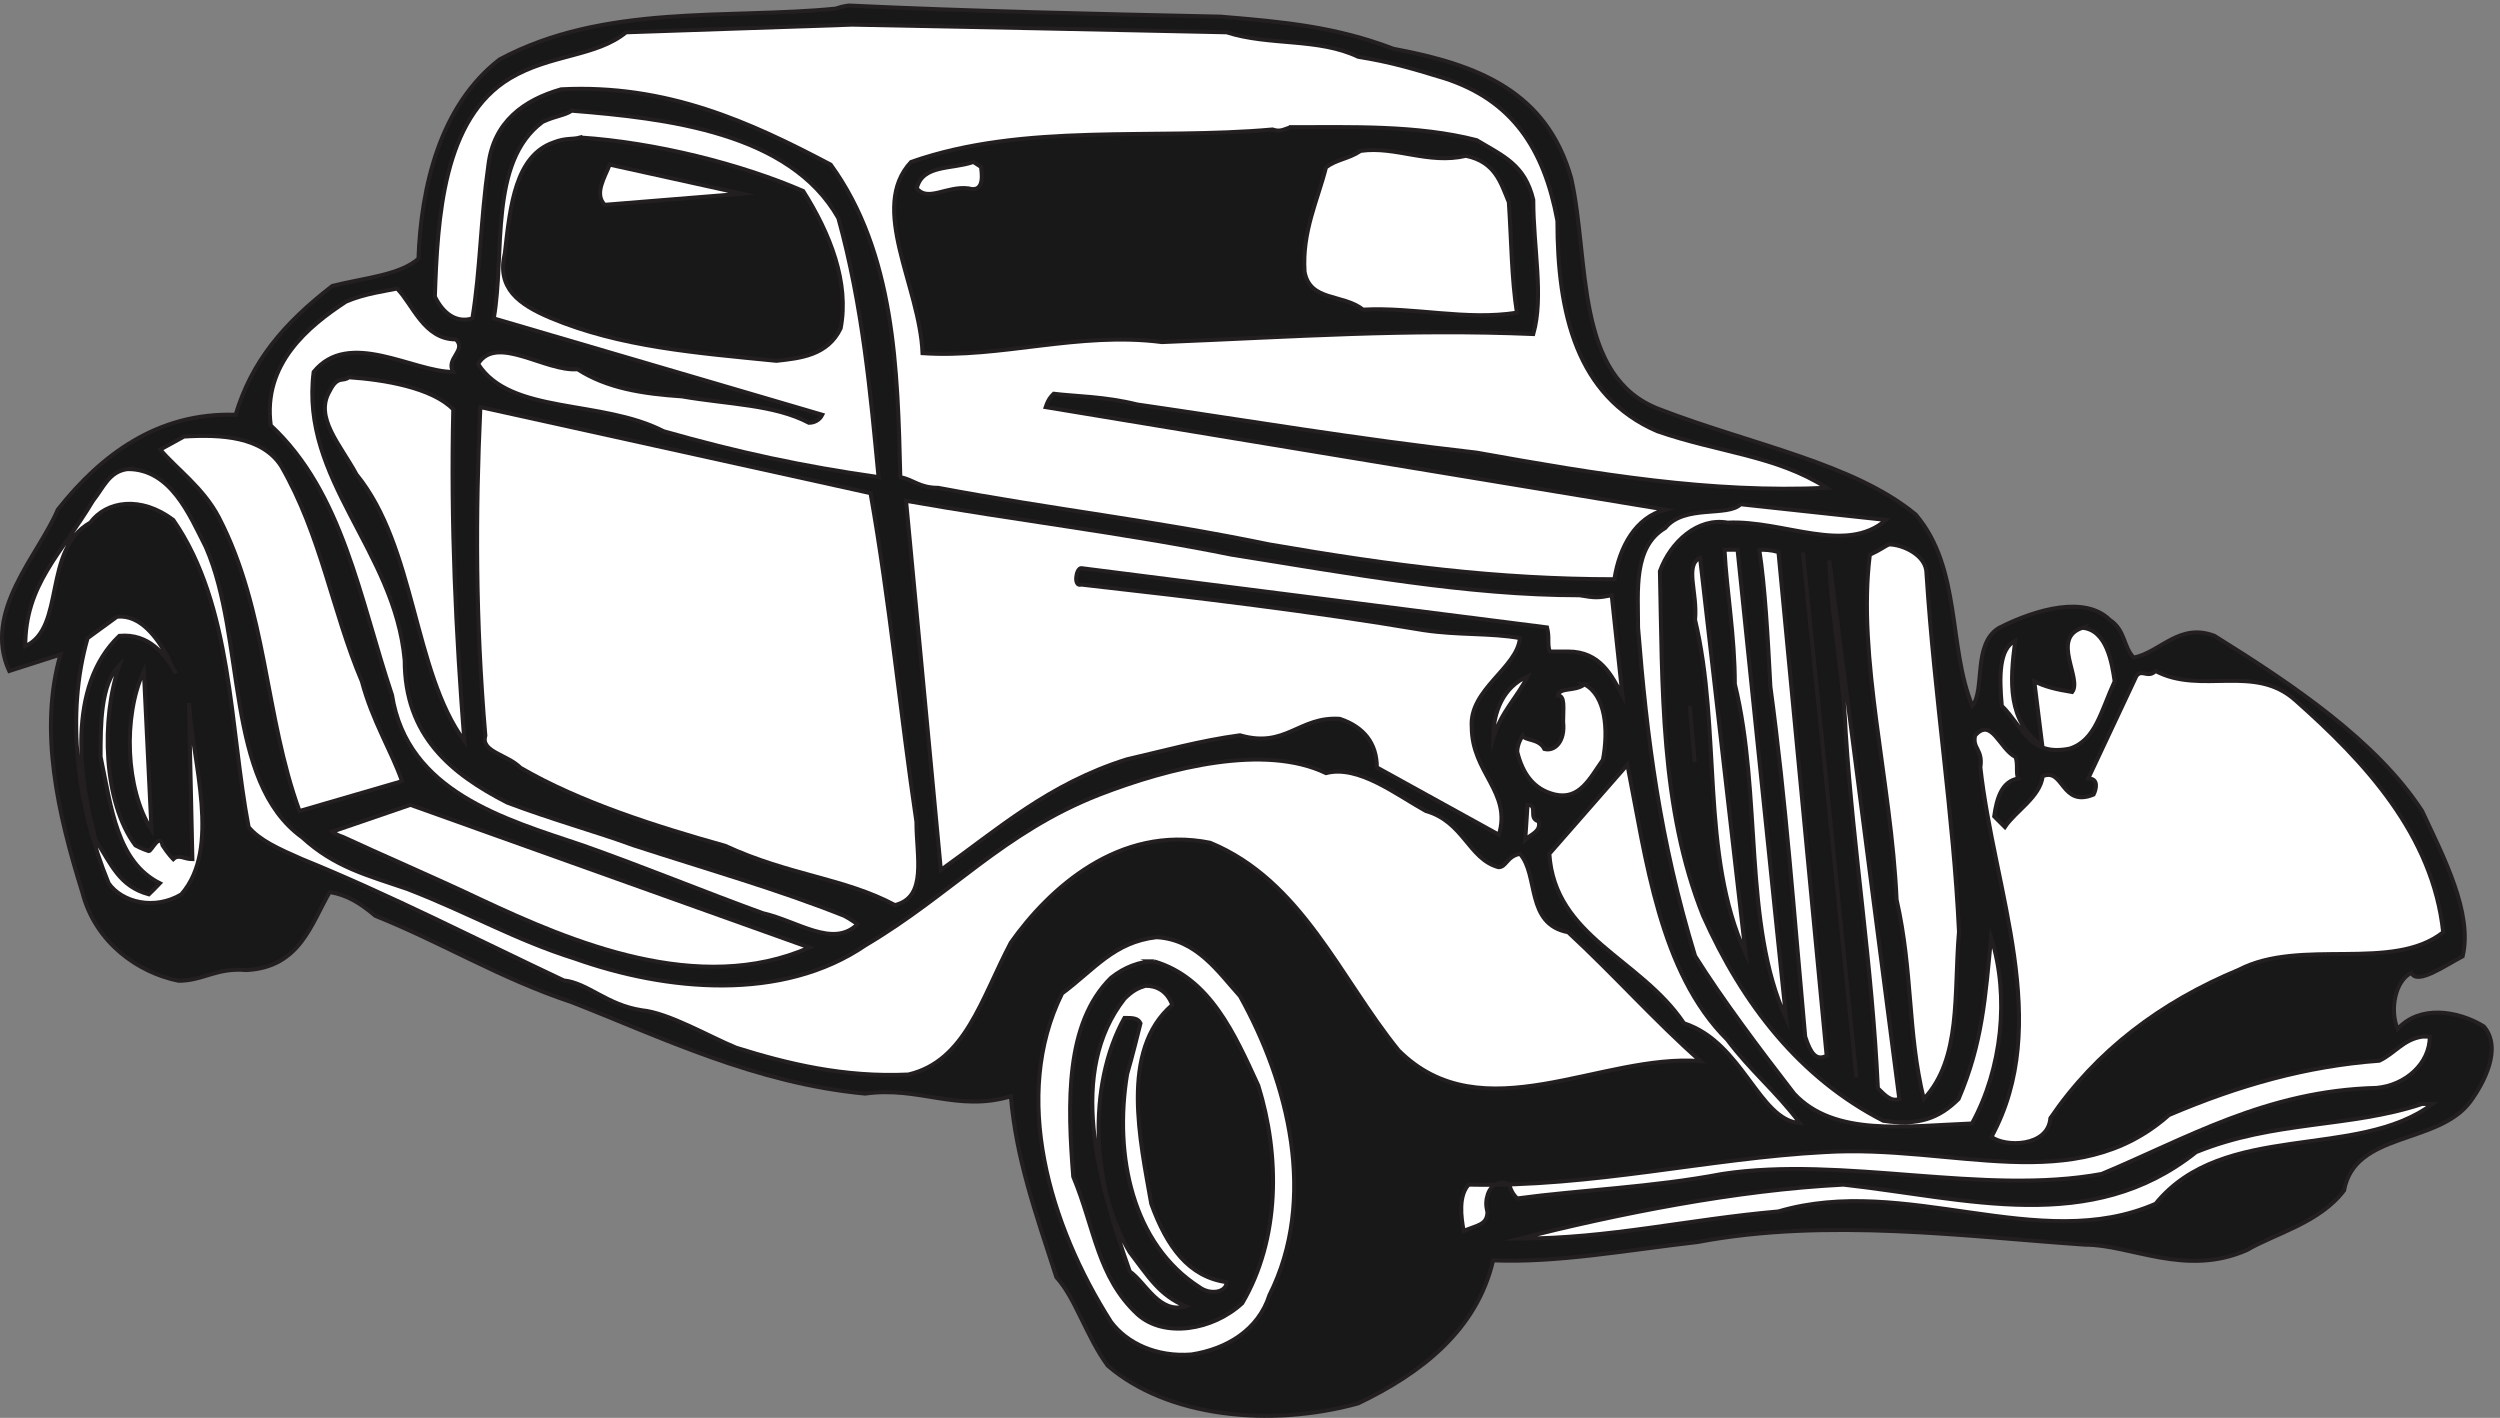
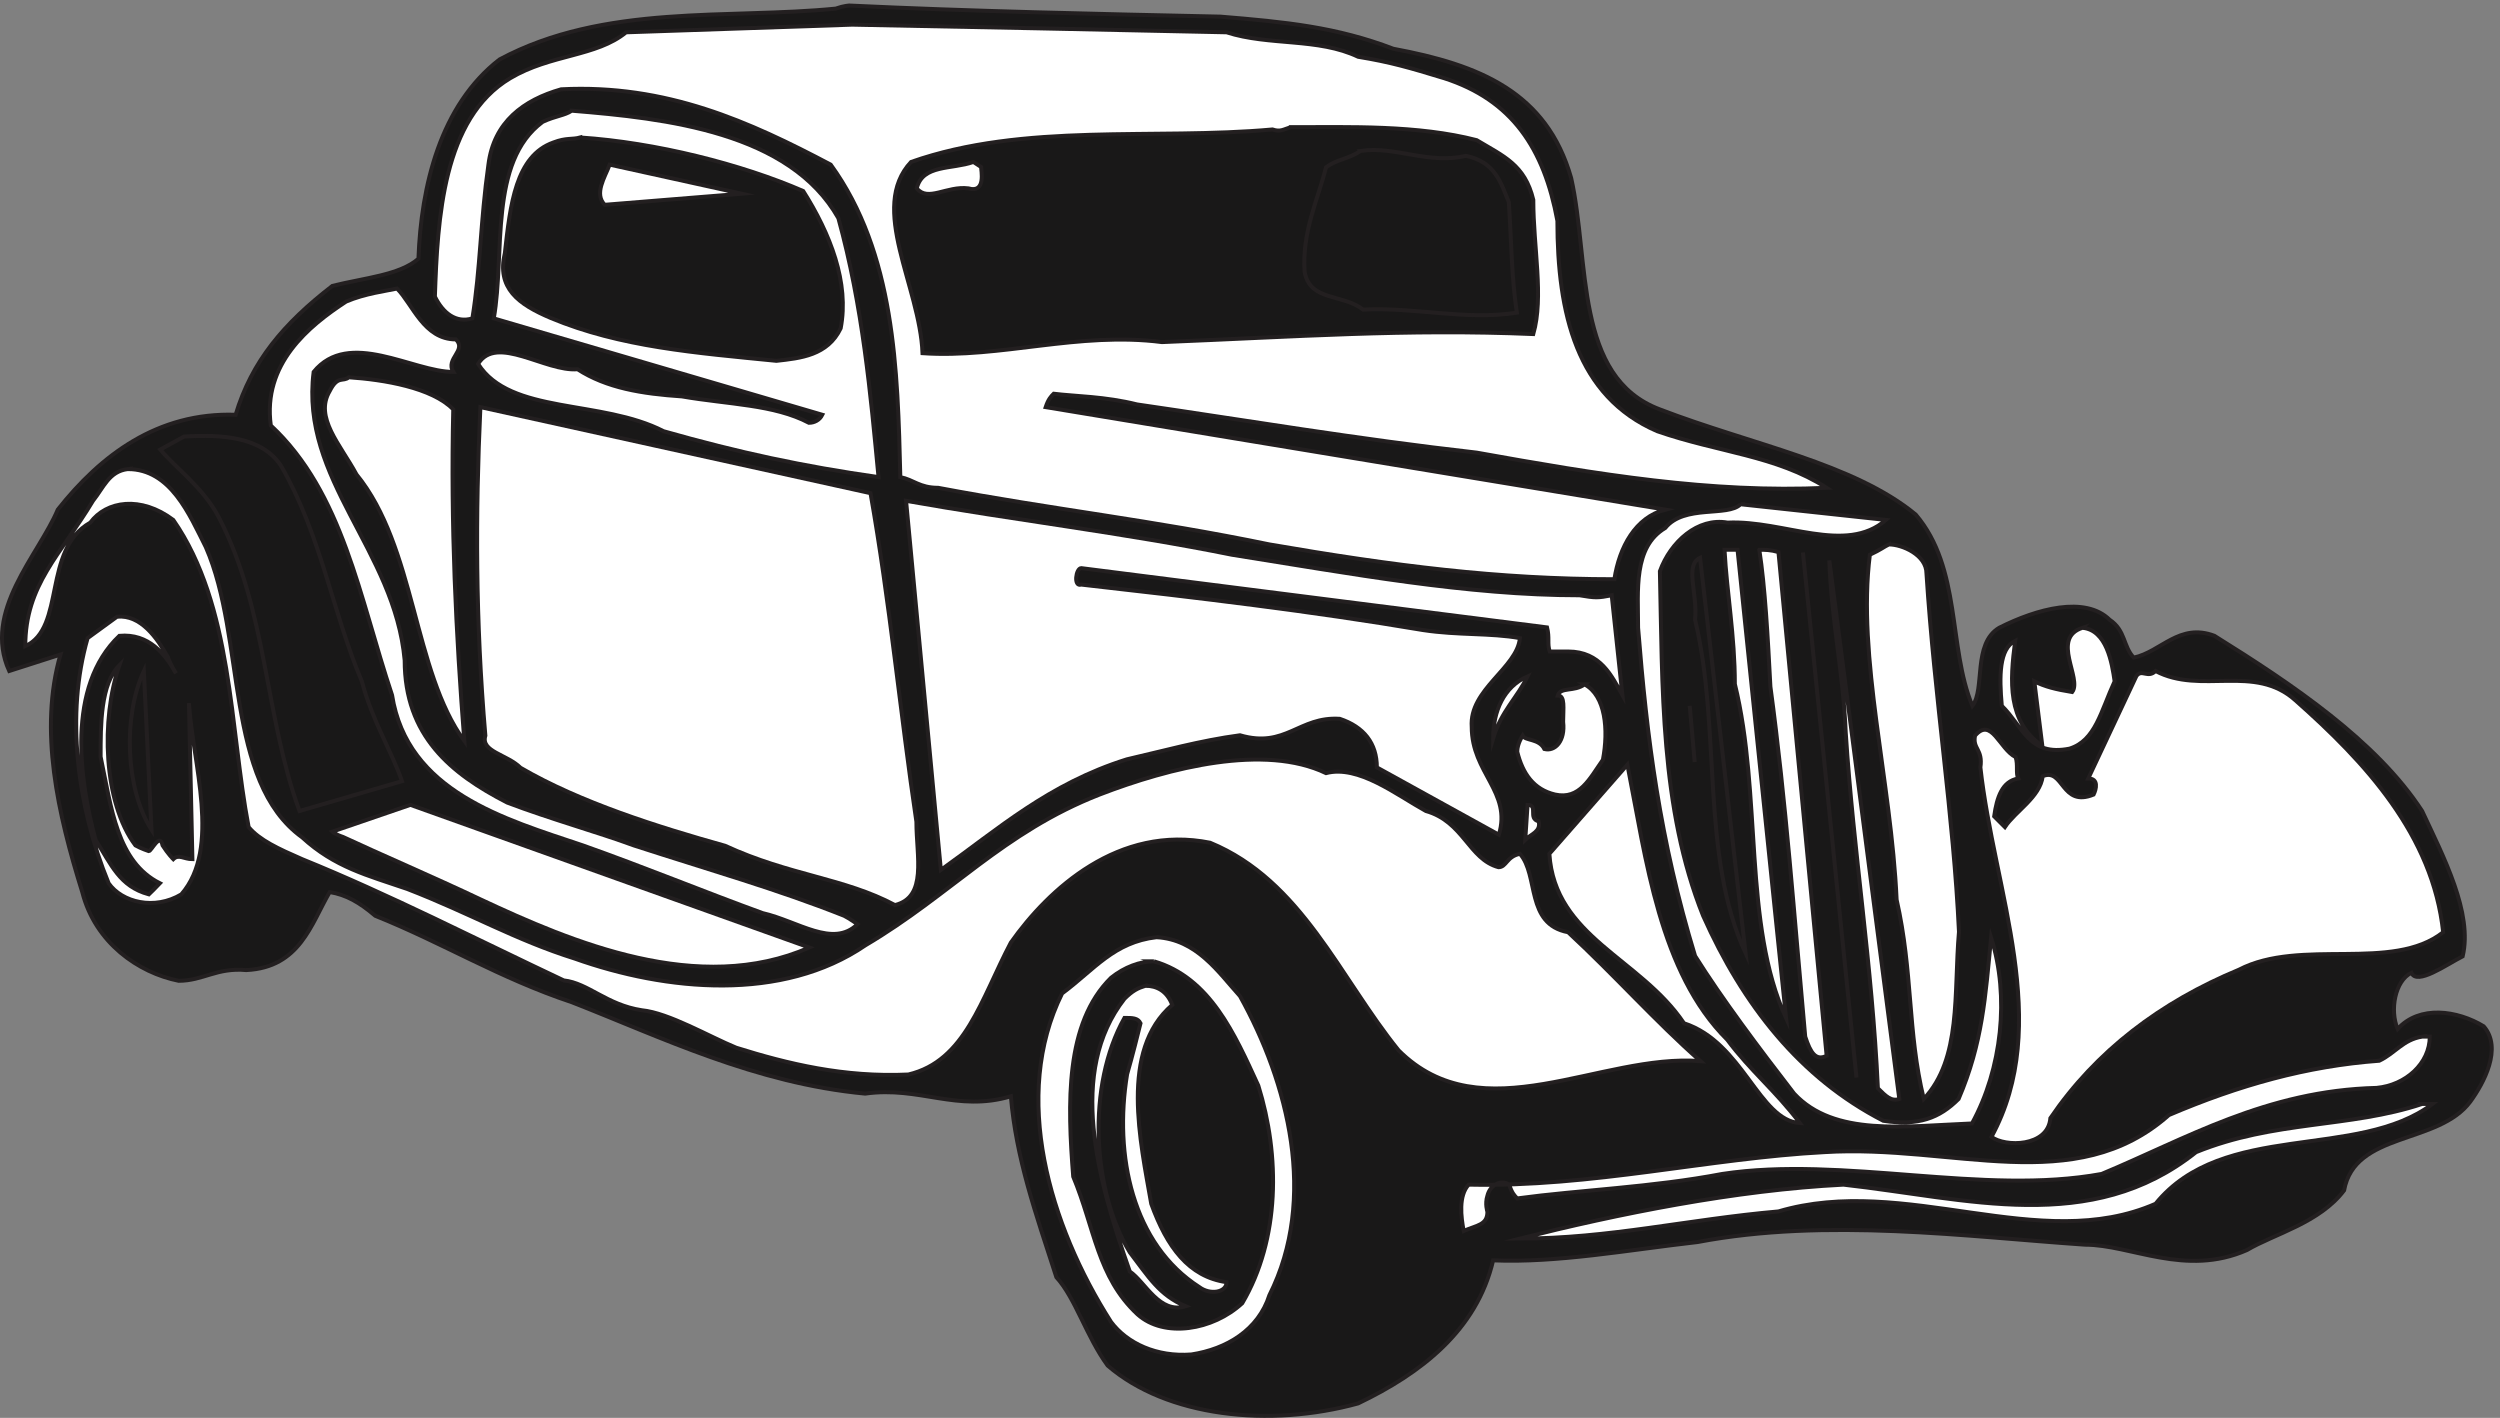
<svg xmlns="http://www.w3.org/2000/svg" xml:space="preserve" width="625.955" height="355.013">
  <rect width="100%" height="100%" fill="#808080" stroke="none" />
  <path d="M1598.8 2658.67c227.52-10.8 465.84-15.84 698.4-20.88 122.4-10.08 218.16-19.44 325.44-60.48 162-30.24 288.72-81.36 334.81-243.36 35.27-156.96 5.03-375.12 167.03-435.6 172.08-66.24 365.04-101.52 481.68-198 86.4-101.52 60.48-248.4 106.56-360 24.48 30.96 0 116.64 50.41 146.88 71.27 36 162 60.48 208.07 15.12 30.25-20.16 25.2-50.4 45.36-71.28 51.12 10.8 85.68 66.24 151.92 41.04 146.88-91.44 305.29-198 390.97-329.76 40.32-86.4 95.75-192.241 76.32-273.6-30.97-15.84-86.41-55.441-96.48-30.961-30.97-15.117-41.05-70.559-25.93-105.84 41.04 45.36 112.32 35.281 162 5.043 36-41.043 0-107.281-25.2-141.844-60.48-81.359-217.44-56.156-237.6-167.039-46.08-61.199-131.76-82.078-182.88-112.32-115.91-51.117-218.16 10.082-304.55 10.082-222.49 15.117-486.73 51.121-729.37 5.039-132.47-15.121-264.24-39.601-385.2-34.558-30.96-132.481-136.8-213.121-254.16-269.282-167.04-46.082-360-25.199-471.6 71.282-40.32 55.437-60.48 126.718-96.48 166.32-39.6 122.398-75.6 223.199-85.68 340.558-101.51-30.238-172.08 19.442-274.32 5.04-207.36 19.441-384.48 106.562-552.24 172.082-136.076 45.359-242.639 111.597-370.076 162.718-29.524 25.2-54.723 39.602-85.68 44.641-35.281-60.481-56.16-141.84-156.961-146.879-56.16 5.039-81.359-20.16-127.441-20.16-75.598 15.117-156.961 71.277-181.442 167.039-46.078 147.599-82.078 305.279-41.039 447.119l-96.48-30.96c-51.117 112.32 55.441 218.16 91.441 303.84 80.641 102.24 187.922 183.6 334.801 178.56 30.238 100.8 90.719 172.08 182.16 242.64 60.481 15.12 126.719 20.16 162 51.12 5.039 136.8 41.039 288.72 152.641 375.12 197.286 105.84 431.286 75.6 632.876 95.76 16.56 5.76 25.92 5.76 25.92 5.76" style="fill:#191818;fill-opacity:1;fill-rule:evenodd;stroke:none" transform="matrix(.133 0 0 -.133 .051 354.99)" />
  <path d="M1598.8 2658.67c227.52-10.8 465.84-15.84 698.4-20.88 122.4-10.08 218.16-19.44 325.44-60.48 162-30.24 288.72-81.36 334.81-243.36 35.27-156.96 5.03-375.12 167.03-435.6 172.08-66.24 365.04-101.52 481.68-198 86.4-101.52 60.48-248.4 106.56-360 24.48 30.96 0 116.64 50.41 146.88 71.27 36 162 60.48 208.07 15.12 30.25-20.16 25.2-50.4 45.36-71.28 51.12 10.8 85.68 66.24 151.92 41.04 146.88-91.44 305.29-198 390.97-329.76 40.32-86.4 95.75-192.241 76.32-273.6-30.97-15.84-86.41-55.441-96.48-30.961-30.97-15.117-41.05-70.559-25.93-105.84 41.04 45.36 112.32 35.281 162 5.043 36-41.043 0-107.281-25.2-141.844-60.48-81.359-217.44-56.156-237.6-167.039-46.08-61.199-131.76-82.078-182.88-112.32-115.91-51.117-218.16 10.082-304.55 10.082-222.49 15.117-486.73 51.121-729.37 5.039-132.47-15.121-264.24-39.601-385.2-34.558-30.96-132.481-136.8-213.121-254.16-269.282-167.04-46.082-360-25.199-471.6 71.282-40.32 55.437-60.48 126.718-96.48 166.32-39.6 122.398-75.6 223.199-85.68 340.558-101.51-30.238-172.08 19.442-274.32 5.04-207.36 19.441-384.48 106.562-552.24 172.082-136.076 45.359-242.639 111.597-370.076 162.718-29.524 25.2-54.723 39.602-85.68 44.641-35.281-60.481-56.16-141.84-156.961-146.879-56.16 5.039-81.359-20.16-127.441-20.16-75.598 15.117-156.961 71.277-181.442 167.039-46.078 147.599-82.078 305.279-41.039 447.119l-96.48-30.96c-51.117 112.32 55.441 218.16 91.441 303.84 80.641 102.24 187.922 183.6 334.801 178.56 30.238 100.8 90.719 172.08 182.16 242.64 60.481 15.12 126.719 20.16 162 51.12 5.039 136.8 41.039 288.72 152.641 375.12 197.286 105.84 431.286 75.6 632.876 95.76 16.56 5.76 25.92 5.76 25.92 5.76z" style="fill:none;stroke:#231f20;stroke-width:7.5;stroke-linecap:butt;stroke-linejoin:miter;stroke-miterlimit:10;stroke-dasharray:none;stroke-opacity:1" transform="matrix(.133 0 0 -.133 .051 354.99)" />
  <path d="M1603.84 2622.67c232.56-4.32 465.84-9.36 704.88-14.4 80.64-25.92 172.08-10.08 247.68-46.08 61.2-10.08 95.76-20.16 162-40.32 127.44-41.04 187.92-131.76 213.12-268.56 0-173.52 36-330.48 187.92-396 115.92-40.32 223.2-45.36 318.96-106.56-218.16-10.08-430.56 25.2-658.8 66.24-223.2 25.2-436.32 61.2-639.36 90.72-60.48 15.12-115.92 15.12-156.96 20.16-5.04-5.04-10.08-10.08-15.12-25.2l1166.4-192.96c-56.16-14.4-86.4-70.56-95.76-131.04-218.16 0-416.16 25.2-649.44 65.52-223.2 46.08-406.08 65.52-623.52 106.56-35.28 0-46.08 15.12-71.28 20.16-5.04 203.04-10.08 421.2-131.04 588.24-152.64 80.64-309.6 151.92-507.6 141.84-70.557-20.16-126.717-61.2-136.799-141.84-15.117-105.84-15.117-197.28-30.238-289.44-30.961-9.36-55.442 10.08-70.559 41.04 5.039 147.6 15.117 335.52 141.84 411.12 76.316 45.36 161.996 40.32 218.156 86.4l425.52 14.4" style="fill:#fff;fill-opacity:1;fill-rule:evenodd;stroke:none" transform="matrix(.133 0 0 -.133 .051 354.99)" />
  <path d="M1603.84 2622.67c232.56-4.32 465.84-9.36 704.88-14.4 80.64-25.92 172.08-10.08 247.68-46.08 61.2-10.08 95.76-20.16 162-40.32 127.44-41.04 187.92-131.76 213.12-268.56 0-173.52 36-330.48 187.92-396 115.92-40.32 223.2-45.36 318.96-106.56-218.16-10.08-430.56 25.2-658.8 66.24-223.2 25.2-436.32 61.2-639.36 90.72-60.48 15.12-115.92 15.12-156.96 20.16-5.04-5.04-10.08-10.08-15.12-25.2l1166.4-192.96c-56.16-14.4-86.4-70.56-95.76-131.04-218.16 0-416.16 25.2-649.44 65.52-223.2 46.08-406.08 65.52-623.52 106.56-35.28 0-46.08 15.12-71.28 20.16-5.04 203.04-10.08 421.2-131.04 588.24-152.64 80.64-309.6 151.92-507.6 141.84-70.557-20.16-126.717-61.2-136.799-141.84-15.117-105.84-15.117-197.28-30.238-289.44-30.961-9.36-55.442 10.08-70.559 41.04 5.039 147.6 15.117 335.52 141.84 411.12 76.316 45.36 161.996 40.32 218.156 86.4z" style="fill:none;stroke:#231f20;stroke-width:7.5;stroke-linecap:butt;stroke-linejoin:miter;stroke-miterlimit:10;stroke-dasharray:none;stroke-opacity:1" transform="matrix(.133 0 0 -.133 .051 354.99)" />
  <path d="M1076.08 2460.67c177.84-14.4 410.4-40.32 501.84-202.32 46.08-167.04 60.48-330.48 75.6-487.44-141.84 20.16-262.8 46.08-404.64 86.4-117.36 60.48-288.716 30.96-349.196 126.72 34.558 56.16 126.716-15.12 187.196-10.08 54.72-35.28 120.96-46.08 196.56-51.12 87.12-15.12 173.52-15.12 239.04-49.68 10.08 0 20.16 5.04 25.2 15.12l-618.477 181.44c21.602 122.4-10.082 294.48 92.157 370.08 25.2 11.52 40.32 11.52 54.72 20.88" style="fill:#fff;fill-opacity:1;fill-rule:evenodd;stroke:none" transform="matrix(.133 0 0 -.133 .051 354.99)" />
  <path d="M1076.08 2460.67c177.84-14.4 410.4-40.32 501.84-202.32 46.08-167.04 60.48-330.48 75.6-487.44-141.84 20.16-262.8 46.08-404.64 86.4-117.36 60.48-288.716 30.96-349.196 126.72 34.558 56.16 126.716-15.12 187.196-10.08 54.72-35.28 120.96-46.08 196.56-51.12 87.12-15.12 173.52-15.12 239.04-49.68 10.08 0 20.16 5.04 25.2 15.12l-618.477 181.44c21.602 122.4-10.082 294.48 92.157 370.08 25.2 11.52 40.32 11.52 54.72 20.88z" style="fill:none;stroke:#231f20;stroke-width:7.5;stroke-linecap:butt;stroke-linejoin:miter;stroke-miterlimit:10;stroke-dasharray:none;stroke-opacity:1" transform="matrix(.133 0 0 -.133 .051 354.99)" />
  <path d="M2429.68 2429.71c111.61 0 238.32 4.32 349.92-24.48 50.4-30.24 90.72-46.08 106.56-112.32 0-90.72 20.16-182.16 0-252.72-239.03 10.08-447.12-5.04-699.12-15.12-156.96 20.16-303.84-30.96-450.72-20.88-5.03 126.72-102.24 273.6-21.6 360 213.12 74.88 457.2 41.04 680.41 61.2 15.11-5.04 20.16 0 34.55 4.32" style="fill:#191818;fill-opacity:1;fill-rule:evenodd;stroke:none" transform="matrix(.133 0 0 -.133 .051 354.99)" />
  <path d="M2429.68 2429.71c111.61 0 238.32 4.32 349.92-24.48 50.4-30.24 90.72-46.08 106.56-112.32 0-90.72 20.16-182.16 0-252.72-239.03 10.08-447.12-5.04-699.12-15.12-156.96 20.16-303.84-30.96-450.72-20.88-5.03 126.72-102.24 273.6-21.6 360 213.12 74.88 457.2 41.04 680.41 61.2 15.11-5.04 20.16 0 34.55 4.32z" style="fill:none;stroke:#231f20;stroke-width:7.5;stroke-linecap:butt;stroke-linejoin:miter;stroke-miterlimit:10;stroke-dasharray:none;stroke-opacity:1" transform="matrix(.133 0 0 -.133 .051 354.99)" />
  <path d="M1091.92 2410.27c141.84-9.36 303.84-50.4 419.76-100.8 51.12-80.64 87.12-172.8 70.56-258.48-24.48-51.12-75.6-56.16-120.96-61.2-151.92 15.12-293.76 25.92-424.8 80.64-61.199 25.92-102.238 56.16-86.398 122.4 10.082 90.72 20.16 182.88 91.438 208.08 24.48 9.36 34.56 5.04 50.4 9.36" style="fill:#191818;fill-opacity:1;fill-rule:evenodd;stroke:none" transform="matrix(.133 0 0 -.133 .051 354.99)" />
  <path d="M1091.92 2410.27c141.84-9.36 303.84-50.4 419.76-100.8 51.12-80.64 87.12-172.8 70.56-258.48-24.48-51.12-75.6-56.16-120.96-61.2-151.92 15.12-293.76 25.92-424.8 80.64-61.199 25.92-102.238 56.16-86.398 122.4 10.082 90.72 20.16 182.88 91.438 208.08 24.48 9.36 34.56 5.04 50.4 9.36z" style="fill:none;stroke:#231f20;stroke-width:7.5;stroke-linecap:butt;stroke-linejoin:miter;stroke-miterlimit:10;stroke-dasharray:none;stroke-opacity:1" transform="matrix(.133 0 0 -.133 .051 354.99)" />
-   <path d="M2561.44 2385.06c65.52 9.36 126.72-25.92 198-9.36 55.44-11.52 65.52-51.12 80.64-87.12 5.04-76.32 5.04-141.84 15.12-208.08-95.76-15.12-192.96 10.8-289.44 5.76-38.88 30.24-100.08 15.12-110.16 71.28-5.04 75.6 25.2 136.08 40.32 196.56 20.16 15.12 41.04 15.12 65.52 30.96" style="fill:#fff;fill-opacity:1;fill-rule:evenodd;stroke:none" transform="matrix(.133 0 0 -.133 .051 354.99)" />
  <path d="M2561.44 2385.06c65.52 9.36 126.72-25.92 198-9.36 55.44-11.52 65.52-51.12 80.64-87.12 5.04-76.32 5.04-141.84 15.12-208.08-95.76-15.12-192.96 10.8-289.44 5.76-38.88 30.24-100.08 15.12-110.16 71.28-5.04 75.6 25.2 136.08 40.32 196.56 20.16 15.12 41.04 15.12 65.52 30.96z" style="fill:none;stroke:#231f20;stroke-width:7.5;stroke-linecap:butt;stroke-linejoin:miter;stroke-miterlimit:10;stroke-dasharray:none;stroke-opacity:1" transform="matrix(.133 0 0 -.133 .051 354.99)" />
  <path d="m1832.08 2364.19 14.4-9.36c0-5.04 10.08-50.4-23.76-40.32-41.04 5.04-76.32-25.92-97.2 0 10.8 45.36 66.24 35.28 106.56 49.68" style="fill:#fff;fill-opacity:1;fill-rule:evenodd;stroke:none" transform="matrix(.133 0 0 -.133 .051 354.99)" />
  <path d="m1832.08 2364.19 14.4-9.36c0-5.04 10.08-50.4-23.76-40.32-41.04 5.04-76.32-25.92-97.2 0 10.8 45.36 66.24 35.28 106.56 49.68z" style="fill:none;stroke:#231f20;stroke-width:7.5;stroke-linecap:butt;stroke-linejoin:miter;stroke-miterlimit:10;stroke-dasharray:none;stroke-opacity:1" transform="matrix(.133 0 0 -.133 .051 354.99)" />
  <path d="m1147.36 2359.15 248.4-54.72-257.76-20.88c-20.16 20.88 0 51.12 9.36 75.6" style="fill:#fff;fill-opacity:1;fill-rule:evenodd;stroke:none" transform="matrix(.133 0 0 -.133 .051 354.99)" />
  <path d="m1147.36 2359.15 248.4-54.72-257.76-20.88c-20.16 20.88 0 51.12 9.36 75.6z" style="fill:none;stroke:#231f20;stroke-width:7.5;stroke-linecap:butt;stroke-linejoin:miter;stroke-miterlimit:10;stroke-dasharray:none;stroke-opacity:1" transform="matrix(.133 0 0 -.133 .051 354.99)" />
  <path d="M747.043 2125.87c29.52-29.52 50.398-95.76 110.879-95.76 20.879-20.88-20.16-36-5.039-61.2-76.32 0-196.563 81.36-262.801 0-25.918-203.04 152.641-334.8 171.359-542.88 0-141.84 86.403-213.12 192.961-267.84 81.358-30.96 172.078-56.16 238.318-80.64 141.84-46.08 269.28-82.081 396.01-132.48 10.07-5.039 25.2-15.84 25.2-15.84-46.08-45.359-112.33 5.758-178.57 20.879-110.88 40.321-222.48 86.401-338.4 127.441-147.597 49.68-330.48 100.8-359.276 282.96-61.204 182.88-92.161 380.88-228.243 507.6-15.839 115.92 71.282 187.2 141.84 233.28 35.282 15.12 76.321 20.16 95.762 24.48" style="fill:#fff;fill-opacity:1;fill-rule:evenodd;stroke:none" transform="matrix(.133 0 0 -.133 .051 354.99)" />
  <path d="M747.043 2125.87c29.52-29.52 50.398-95.76 110.879-95.76 20.879-20.88-20.16-36-5.039-61.2-76.32 0-196.563 81.36-262.801 0-25.918-203.04 152.641-334.8 171.359-542.88 0-141.84 86.403-213.12 192.961-267.84 81.358-30.96 172.078-56.16 238.318-80.64 141.84-46.08 269.28-82.081 396.01-132.48 10.07-5.039 25.2-15.84 25.2-15.84-46.08-45.359-112.33 5.758-178.57 20.879-110.88 40.321-222.48 86.401-338.4 127.441-147.597 49.68-330.48 100.8-359.276 282.96-61.204 182.88-92.161 380.88-228.243 507.6-15.839 115.92 71.282 187.2 141.84 233.28 35.282 15.12 76.321 20.16 95.762 24.48z" style="fill:none;stroke:#231f20;stroke-width:7.5;stroke-linecap:butt;stroke-linejoin:miter;stroke-miterlimit:10;stroke-dasharray:none;stroke-opacity:1" transform="matrix(.133 0 0 -.133 .051 354.99)" />
  <path d="M656.324 1958.83c65.52-4.32 156.957-19.44 196.559-60.48-5.039-218.16 5.039-421.2 20.879-624.24-96.481 131.76-91.438 365.04-203.039 501.84-30.239 56.16-79.918 107.28-50.399 156.96 15.117 30.24 25.199 16.56 36 25.92" style="fill:#fff;fill-opacity:1;fill-rule:evenodd;stroke:none" transform="matrix(.133 0 0 -.133 .051 354.99)" />
  <path d="M656.324 1958.83c65.52-4.32 156.957-19.44 196.559-60.48-5.039-218.16 5.039-421.2 20.879-624.24-96.481 131.76-91.438 365.04-203.039 501.84-30.239 56.16-79.918 107.28-50.399 156.96 15.117 30.24 25.199 16.56 36 25.92z" style="fill:none;stroke:#231f20;stroke-width:7.5;stroke-linecap:butt;stroke-linejoin:miter;stroke-miterlimit:10;stroke-dasharray:none;stroke-opacity:1" transform="matrix(.133 0 0 -.133 .051 354.99)" />
  <path d="m904.004 1902.67 734.396-162c36-202.32 56.16-415.44 86.4-618.48 0-66.24 20.88-141.838-40.32-156.96-95.76 51.12-198 55.44-319.68 111.6-126 35.28-272.88 81.36-385.198 146.88-25.2 25.2-75.598 30.24-66.239 60.48-18.722 218.16-18.722 416.16-9.359 618.48" style="fill:#fff;fill-opacity:1;fill-rule:evenodd;stroke:none" transform="matrix(.133 0 0 -.133 .051 354.99)" />
  <path d="m904.004 1902.67 734.396-162c36-202.32 56.16-415.44 86.4-618.48 0-66.24 20.88-141.838-40.32-156.96-95.76 51.12-198 55.44-319.68 111.6-126 35.28-272.88 81.36-385.198 146.88-25.2 25.2-75.598 30.24-66.239 60.48-18.722 218.16-18.722 416.16-9.359 618.48z" style="fill:none;stroke:#231f20;stroke-width:7.5;stroke-linecap:butt;stroke-linejoin:miter;stroke-miterlimit:10;stroke-dasharray:none;stroke-opacity:1" transform="matrix(.133 0 0 -.133 .051 354.99)" />
-   <path d="M346.004 1847.22c70.559 4.32 146.879 0 182.879-55.43 75.601-131.05 95.762-272.89 151.922-405.37 20.16-75.6 56.16-131.76 75.597-187.92l-192.961-56.16c-65.519 178.56-60.476 376.56-151.918 552.96-29.519 56.16-79.921 91.44-110.16 127.44l44.641 24.48" style="fill:#fff;fill-opacity:1;fill-rule:evenodd;stroke:none" transform="matrix(.133 0 0 -.133 .051 354.99)" />
  <path d="M346.004 1847.22c70.559 4.32 146.879 0 182.879-55.43 75.601-131.05 95.762-272.89 151.922-405.37 20.16-75.6 56.16-131.76 75.597-187.92l-192.961-56.16c-65.519 178.56-60.476 376.56-151.918 552.96-29.519 56.16-79.921 91.44-110.16 127.44z" style="fill:none;stroke:#231f20;stroke-width:7.5;stroke-linecap:butt;stroke-linejoin:miter;stroke-miterlimit:10;stroke-dasharray:none;stroke-opacity:1" transform="matrix(.133 0 0 -.133 .051 354.99)" />
  <path d="M240.164 1786.03c80.637 0 115.918-85.68 146.879-146.88 75.598-172.08 34.559-440.64 181.441-546.48 61.2-56.16 122.399-71.28 198-97.201 117.36-45.36 203.039-95.758 315.356-131.039 172.08-61.2 390.24-82.078 547.2 25.199 162 95.762 258.48 212.401 440.64 283.681 132.48 51.12 310.32 95.76 426.24 40.32 61.2 15.84 131.76-40.32 187.92-71.28 71.28-20.16 80.64-90.72 136.8-105.84 15.12 0 15.12 20.16 40.32 25.2 36-40.32 10.08-132.48 90.72-147.601 87.12-80.64 163.44-167.039 249.12-242.64-187.92 15.121-411.12-136.797-568.08 20.16-110.88 136.801-182.16 319.681-354.96 390.961-172.08 34.56-303.84-87.121-375.12-187.918-56.16-106.563-85.68-223.203-192.96-248.402-120.96-5.758-227.52 20.16-324 50.402-51.12 20.879-126.72 65.519-177.84 70.558-66.24 10.079-100.8 51.122-146.88 56.161-161.999 76.32-329.038 162-492.476 228.239-44.64 19.44-80.64 36-100.8 60.48-36 187.92-29.52 416.16-141.84 578.16-61.203 46.08-126 36-156.242-5.04-90.72-51.12-46.079-198-122.399-232.56 0 115.92 66.238 171.36 127.438 273.6 20.16 25.2 30.242 55.44 65.523 59.76" style="fill:#fff;fill-opacity:1;fill-rule:evenodd;stroke:none" transform="matrix(.133 0 0 -.133 .051 354.99)" />
  <path d="M240.164 1786.03c80.637 0 115.918-85.68 146.879-146.88 75.598-172.08 34.559-440.64 181.441-546.48 61.2-56.16 122.399-71.28 198-97.201 117.36-45.36 203.039-95.758 315.356-131.039 172.08-61.2 390.24-82.078 547.2 25.199 162 95.762 258.48 212.401 440.64 283.681 132.48 51.12 310.32 95.76 426.24 40.32 61.2 15.84 131.76-40.32 187.92-71.28 71.28-20.16 80.64-90.72 136.8-105.84 15.12 0 15.12 20.16 40.32 25.2 36-40.32 10.08-132.48 90.72-147.601 87.12-80.64 163.44-167.039 249.12-242.64-187.92 15.121-411.12-136.797-568.08 20.16-110.88 136.801-182.16 319.681-354.96 390.961-172.08 34.56-303.84-87.121-375.12-187.918-56.16-106.563-85.68-223.203-192.96-248.402-120.96-5.758-227.52 20.16-324 50.402-51.12 20.879-126.72 65.519-177.84 70.558-66.24 10.079-100.8 51.122-146.88 56.161-161.999 76.32-329.038 162-492.476 228.239-44.64 19.44-80.64 36-100.8 60.48-36 187.92-29.52 416.16-141.84 578.16-61.203 46.08-126 36-156.242-5.04-90.72-51.12-46.079-198-122.399-232.56 0 115.92 66.238 171.36 127.438 273.6 20.16 25.2 30.242 55.44 65.523 59.76z" style="fill:none;stroke:#231f20;stroke-width:7.5;stroke-linecap:butt;stroke-linejoin:miter;stroke-miterlimit:10;stroke-dasharray:none;stroke-opacity:1" transform="matrix(.133 0 0 -.133 .051 354.99)" />
-   <path d="M1705.36 1726.27c198-35.28 410.4-60.48 613.44-101.52 223.2-35.28 441.36-76.32 654.48-76.32 29.52-5.04 34.56-5.04 60.48 0l20.16-187.92c-20.16 36-41.04 82.08-102.24 82.08h-34.56c-5.04 15.12 0 25.2-5.04 45.36l-876.96 111.6c-10.08 0-15.12-36 0-30.96 223.2-25.2 430.56-49.68 643.68-85.68 66.24-10.08 126-5.04 182.16-15.12-5.04-56.16-95.76-96.48-90.72-167.04 0-87.12 75.6-122.4 51.12-203.04l-229.68 126.72c0 45.36-24.48 76.32-69.84 91.44-77.04 5.04-101.52-56.16-187.92-30.96-75.6-10.08-146.88-30.24-213.12-45.36-146.88-46.08-242.64-131.76-349.92-208.08l-65.52 694.8" style="fill:#fff;fill-opacity:1;fill-rule:evenodd;stroke:none" transform="matrix(.133 0 0 -.133 .051 354.99)" />
+   <path d="M1705.36 1726.27c198-35.28 410.4-60.48 613.44-101.52 223.2-35.28 441.36-76.32 654.48-76.32 29.52-5.04 34.56-5.04 60.48 0l20.16-187.92c-20.16 36-41.04 82.08-102.24 82.08h-34.56c-5.04 15.12 0 25.2-5.04 45.36l-876.96 111.6c-10.08 0-15.12-36 0-30.96 223.2-25.2 430.56-49.68 643.68-85.68 66.24-10.08 126-5.04 182.16-15.12-5.04-56.16-95.76-96.48-90.72-167.04 0-87.12 75.6-122.4 51.12-203.04l-229.68 126.72c0 45.36-24.48 76.32-69.84 91.44-77.04 5.04-101.52-56.16-187.92-30.96-75.6-10.08-146.88-30.24-213.12-45.36-146.88-46.08-242.64-131.76-349.92-208.08" style="fill:#fff;fill-opacity:1;fill-rule:evenodd;stroke:none" transform="matrix(.133 0 0 -.133 .051 354.99)" />
  <path d="M1705.36 1726.27c198-35.28 410.4-60.48 613.44-101.52 223.2-35.28 441.36-76.32 654.48-76.32 29.52-5.04 34.56-5.04 60.48 0l20.16-187.92c-20.16 36-41.04 82.08-102.24 82.08h-34.56c-5.04 15.12 0 25.2-5.04 45.36l-876.96 111.6c-10.08 0-15.12-36 0-30.96 223.2-25.2 430.56-49.68 643.68-85.68 66.24-10.08 126-5.04 182.16-15.12-5.04-56.16-95.76-96.48-90.72-167.04 0-87.12 75.6-122.4 51.12-203.04l-229.68 126.72c0 45.36-24.48 76.32-69.84 91.44-77.04 5.04-101.52-56.16-187.92-30.96-75.6-10.08-146.88-30.24-213.12-45.36-146.88-46.08-242.64-131.76-349.92-208.08z" style="fill:none;stroke:#231f20;stroke-width:7.5;stroke-linecap:butt;stroke-linejoin:miter;stroke-miterlimit:10;stroke-dasharray:none;stroke-opacity:1" transform="matrix(.133 0 0 -.133 .051 354.99)" />
  <path d="m3276.4 1719.79 273.6-29.52c-75.6-66.24-192.96 0-298.08-5.04-56.16 10.08-107.28-36-127.44-91.44 5.04-217.44 0-445.68 81.36-648.72 74.88-167.761 182.16-305.281 339.12-385.922 66.24-10.078 105.84 5.043 141.84 41.043 45.36 105.84 50.4 192.957 61.2 303.84 35.28-110.883 20.16-247.679-36-349.922-126.72-5.039-259.2-25.199-334.8 56.161-66.24 85.679-135.36 177.839-186.48 259.199-66.24 217.441-90.72 409.681-107.28 617.761 0 70.56-9.36 151.92 51.12 187.92 36 44.64 117.36 20.16 141.84 44.64" style="fill:#fff;fill-opacity:1;fill-rule:evenodd;stroke:none" transform="matrix(.133 0 0 -.133 .051 354.99)" />
  <path d="m3276.4 1719.79 273.6-29.52c-75.6-66.24-192.96 0-298.08-5.04-56.16 10.08-107.28-36-127.44-91.44 5.04-217.44 0-445.68 81.36-648.72 74.88-167.761 182.16-305.281 339.12-385.922 66.24-10.078 105.84 5.043 141.84 41.043 45.36 105.84 50.4 192.957 61.2 303.84 35.28-110.883 20.16-247.679-36-349.922-126.72-5.039-259.2-25.199-334.8 56.161-66.24 85.679-135.36 177.839-186.48 259.199-66.24 217.441-90.72 409.681-107.28 617.761 0 70.56-9.36 151.92 51.12 187.92 36 44.64 117.36 20.16 141.84 44.64z" style="fill:none;stroke:#231f20;stroke-width:7.5;stroke-linecap:butt;stroke-linejoin:miter;stroke-miterlimit:10;stroke-dasharray:none;stroke-opacity:1" transform="matrix(.133 0 0 -.133 .051 354.99)" />
  <path d="M3555.77 1644.19c24.48 0 70.55-19.44 70.55-54.72 15.13-234 51.13-457.2 61.2-674.638-10.07-116.641 5.05-238.32-66.23-314.641-30.97 127.438-20.16 238.321-51.13 375.118-10.07 223.201-74.87 456.481-50.39 649.441 21.6 10.08 26.64 15.12 36 19.44" style="fill:#fff;fill-opacity:1;fill-rule:evenodd;stroke:none" transform="matrix(.133 0 0 -.133 .051 354.99)" />
  <path d="M3555.77 1644.19c24.48 0 70.55-19.44 70.55-54.72 15.13-234 51.13-457.2 61.2-674.638-10.07-116.641 5.05-238.32-66.23-314.641-30.97 127.438-20.16 238.321-51.13 375.118-10.07 223.201-74.87 456.481-50.39 649.441 21.6 10.08 26.64 15.12 36 19.44z" style="fill:none;stroke:#231f20;stroke-width:7.5;stroke-linecap:butt;stroke-linejoin:miter;stroke-miterlimit:10;stroke-dasharray:none;stroke-opacity:1" transform="matrix(.133 0 0 -.133 .051 354.99)" />
  <path d="M3246.16 1634.11h24.48l91.44-882.001c-81.36 177.121-45.36 421.201-96.48 629.281 0 90.72-15.12 172.08-19.44 252.72" style="fill:#fff;fill-opacity:1;fill-rule:evenodd;stroke:none" transform="matrix(.133 0 0 -.133 .051 354.99)" />
  <path d="M3246.16 1634.11h24.48l91.44-882.001c-81.36 177.121-45.36 421.201-96.48 629.281 0 90.72-15.12 172.08-19.44 252.72z" style="fill:none;stroke:#231f20;stroke-width:7.5;stroke-linecap:butt;stroke-linejoin:miter;stroke-miterlimit:10;stroke-dasharray:none;stroke-opacity:1" transform="matrix(.133 0 0 -.133 .051 354.99)" />
  <path d="M3311.68 1634.11c10.8 0 20.88 0 36-4.32l90.72-948.239c-20.16-10.082-30.24 5.039-40.32 36-20.88 228.238-36 440.639-65.52 658.799-5.04 95.76-10.08 187.2-20.88 257.76" style="fill:#fff;fill-opacity:1;fill-rule:evenodd;stroke:none" transform="matrix(.133 0 0 -.133 .051 354.99)" />
  <path d="M3311.68 1634.11c10.8 0 20.88 0 36-4.32l90.72-948.239c-20.16-10.082-30.24 5.039-40.32 36-20.88 228.238-36 440.639-65.52 658.799-5.04 95.76-10.08 187.2-20.88 257.76z" style="fill:none;stroke:#231f20;stroke-width:7.5;stroke-linecap:butt;stroke-linejoin:miter;stroke-miterlimit:10;stroke-dasharray:none;stroke-opacity:1" transform="matrix(.133 0 0 -.133 .051 354.99)" />
  <path d="m3393.76 1629.07 100.8-988.558-100.8 988.558" style="fill:#fff;fill-opacity:1;fill-rule:evenodd;stroke:none" transform="matrix(.133 0 0 -.133 .051 354.99)" />
  <path d="m3393.76 1629.07 100.8-988.558z" style="fill:none;stroke:#231f20;stroke-width:7.5;stroke-linecap:butt;stroke-linejoin:miter;stroke-miterlimit:10;stroke-dasharray:none;stroke-opacity:1" transform="matrix(.133 0 0 -.133 .051 354.99)" />
-   <path d="m3200.08 1618.99 85.68-744.478c-85.68 186.478-45.36 420.478-95.04 627.838 5.04 51.12-20.16 102.24 9.36 116.64" style="fill:#fff;fill-opacity:1;fill-rule:evenodd;stroke:none" transform="matrix(.133 0 0 -.133 .051 354.99)" />
  <path d="m3200.08 1618.99 85.68-744.478c-85.68 186.478-45.36 420.478-95.04 627.838 5.04 51.12-20.16 102.24 9.36 116.64z" style="fill:none;stroke:#231f20;stroke-width:7.5;stroke-linecap:butt;stroke-linejoin:miter;stroke-miterlimit:10;stroke-dasharray:none;stroke-opacity:1" transform="matrix(.133 0 0 -.133 .051 354.99)" />
  <path d="M3443.44 1613.95 3575.2 600.191c-15.12-5.043-25.2 5.039-40.32 20.161-10.8 233.277-46.08 445.678-60.48 668.878-5.04 117.36-26.64 208.08-30.96 324.72" style="fill:#fff;fill-opacity:1;fill-rule:evenodd;stroke:none" transform="matrix(.133 0 0 -.133 .051 354.99)" />
  <path d="M3443.44 1613.95 3575.2 600.191c-15.12-5.043-25.2 5.039-40.32 20.161-10.8 233.277-46.08 445.678-60.48 668.878-5.04 117.36-26.64 208.08-30.96 324.72z" style="fill:none;stroke:#231f20;stroke-width:7.5;stroke-linecap:butt;stroke-linejoin:miter;stroke-miterlimit:10;stroke-dasharray:none;stroke-opacity:1" transform="matrix(.133 0 0 -.133 .051 354.99)" />
  <path d="M220.004 1508.11c44.637 4.32 75.598-40.32 95.758-76.32 5.039-15.12 15.121-30.24 15.121-30.24-20.16 36-51.121 75.6-106.563 70.56-100.797-95.76-74.879-273.6-44.636-384.48 29.519-46.08 44.636-87.12 100.078-102.239 5.039 5.039 10.801 10.078 20.879 20.879-80.637 40.32-91.438 141.84-111.598 238.32 0 61.2 0 136.8 35.277 172.08-35.277-101.52-30.238-258.48 30.243-339.12 10.078-5.76 25.199-10.8 25.199-10.8 5.039 0 20.879 36 25.922 10.8 10.078-15.84 20.16-25.92 20.16-25.92 10.078 10.08 20.16 0 36 0l-6.481 293.76c6.481-110.88 61.2-273.6-14.402-359.999-50.398-30.243-111.598-15.121-136.797 20.879-60.48 146.88-80.641 318.96-39.601 461.52l55.441 40.32" style="fill:#fff;fill-opacity:1;fill-rule:evenodd;stroke:none" transform="matrix(.133 0 0 -.133 .051 354.99)" />
  <path d="M220.004 1508.11c44.637 4.32 75.598-40.32 95.758-76.32 5.039-15.12 15.121-30.24 15.121-30.24-20.16 36-51.121 75.6-106.563 70.56-100.797-95.76-74.879-273.6-44.636-384.48 29.519-46.08 44.636-87.12 100.078-102.239 5.039 5.039 10.801 10.078 20.879 20.879-80.637 40.32-91.438 141.84-111.598 238.32 0 61.2 0 136.8 35.277 172.08-35.277-101.52-30.238-258.48 30.243-339.12 10.078-5.76 25.199-10.8 25.199-10.8 5.039 0 20.879 36 25.922 10.8 10.078-15.84 20.16-25.92 20.16-25.92 10.078 10.08 20.16 0 36 0l-6.481 293.76c6.481-110.88 61.2-273.6-14.402-359.999-50.398-30.243-111.598-15.121-136.797 20.879-60.48 146.88-80.641 318.96-39.601 461.52z" style="fill:none;stroke:#231f20;stroke-width:7.5;stroke-linecap:butt;stroke-linejoin:miter;stroke-miterlimit:10;stroke-dasharray:none;stroke-opacity:1" transform="matrix(.133 0 0 -.133 .051 354.99)" />
  <path d="M3920.08 1487.23c45.36-4.32 55.44-65.52 60.48-100.8-25.92-56.16-36-111.6-84.96-126.72-76.32-15.12-87.12 41.04-127.44 80.64-5.04 56.16-5.04 107.28 25.2 122.4-10.08-76.32-15.12-151.92 51.12-198l-15.12 121.68c20.16-10.08 40.32-15.12 71.28-20.16 19.44 25.2-41.04 101.52 19.44 120.96" style="fill:#fff;fill-opacity:1;fill-rule:evenodd;stroke:none" transform="matrix(.133 0 0 -.133 .051 354.99)" />
  <path d="M3920.08 1487.23c45.36-4.32 55.44-65.52 60.48-100.8-25.92-56.16-36-111.6-84.96-126.72-76.32-15.12-87.12 41.04-127.44 80.64-5.04 56.16-5.04 107.28 25.2 122.4-10.08-76.32-15.12-151.92 51.12-198l-15.12 121.68c20.16-10.08 40.32-15.12 71.28-20.16 19.44 25.2-41.04 101.52 19.44 120.96z" style="fill:none;stroke:#231f20;stroke-width:7.5;stroke-linecap:butt;stroke-linejoin:miter;stroke-miterlimit:10;stroke-dasharray:none;stroke-opacity:1" transform="matrix(.133 0 0 -.133 .051 354.99)" />
-   <path d="m270.402 1405.87 14.403-298.8c-48.961 76.32-54 213.12-14.403 298.8" style="fill:#fff;fill-opacity:1;fill-rule:evenodd;stroke:none" transform="matrix(.133 0 0 -.133 .051 354.99)" />
  <path d="m270.402 1405.87 14.403-298.8c-48.961 76.32-54 213.12-14.403 298.8z" style="fill:none;stroke:#231f20;stroke-width:7.5;stroke-linecap:butt;stroke-linejoin:miter;stroke-miterlimit:10;stroke-dasharray:none;stroke-opacity:1" transform="matrix(.133 0 0 -.133 .051 354.99)" />
  <path d="M4057.61 1405.87c85.68-45.36 186.48 14.4 263.52-55.44 131.04-115.92 258.48-253.44 277.92-436.321-95.76-75.597-267.84-10.078-384.48-70.558-147.61-61.199-268.56-152.641-354.96-279.36-4.32-54.722-85.68-54.722-110.88-35.281 115.91 213.121 5.04 461.52-20.88 695.52 5.04 34.56-15.12 34.56-10.08 59.76 30.96 36 46.08-25.2 76.32-40.32 5.04-14.4 0-30.96 5.04-40.32-30.24-5.04-40.33-35.28-45.36-71.28l20.16-20.16c20.16 30.24 66.24 56.16 71.28 95.76 39.59 16.56 34.56-59.76 95.75-34.56 5.05 10.08 10.09 30.24-10.07 30.24l90.72 192.96c10.08 13.68 21.6-5.04 36 9.36" style="fill:#fff;fill-opacity:1;fill-rule:evenodd;stroke:none" transform="matrix(.133 0 0 -.133 .051 354.99)" />
  <path d="M4057.61 1405.87c85.68-45.36 186.48 14.4 263.52-55.44 131.04-115.92 258.48-253.44 277.92-436.321-95.76-75.597-267.84-10.078-384.48-70.558-147.61-61.199-268.56-152.641-354.96-279.36-4.32-54.722-85.68-54.722-110.88-35.281 115.91 213.121 5.04 461.52-20.88 695.52 5.04 34.56-15.12 34.56-10.08 59.76 30.96 36 46.08-25.2 76.32-40.32 5.04-14.4 0-30.96 5.04-40.32-30.24-5.04-40.33-35.28-45.36-71.28l20.16-20.16c20.16 30.24 66.24 56.16 71.28 95.76 39.59 16.56 34.56-59.76 95.75-34.56 5.05 10.08 10.09 30.24-10.07 30.24l90.72 192.96c10.08 13.68 21.6-5.04 36 9.36z" style="fill:none;stroke:#231f20;stroke-width:7.5;stroke-linecap:butt;stroke-linejoin:miter;stroke-miterlimit:10;stroke-dasharray:none;stroke-opacity:1" transform="matrix(.133 0 0 -.133 .051 354.99)" />
  <path d="M2875.36 1395.79c-19.44-40.32-49.68-65.52-64.8-116.64 0 51.12 20.16 97.2 64.8 116.64" style="fill:#fff;fill-opacity:1;fill-rule:evenodd;stroke:none" transform="matrix(.133 0 0 -.133 .051 354.99)" />
  <path d="M2875.36 1395.79c-19.44-40.32-49.68-65.52-64.8-116.64 0 51.12 20.16 97.2 64.8 116.64z" style="fill:none;stroke:#231f20;stroke-width:7.5;stroke-linecap:butt;stroke-linejoin:miter;stroke-miterlimit:10;stroke-dasharray:none;stroke-opacity:1" transform="matrix(.133 0 0 -.133 .051 354.99)" />
  <path d="M2982.64 1380.67c39.6-20.88 45.36-85.68 34.56-141.84-25.2-36-43.92-75.6-90-65.52-40.32 9.36-61.2 39.6-71.28 80.64 0 15.12 10.08 30.24 10.08 30.24 5.04-10.08 30.96-5.04 41.04-25.2 20.16-5.04 39.6 15.12 35.28 51.12 0 25.2 4.32 49.68-10.08 49.68 5.04 16.56 30.96 6.48 50.4 20.88" style="fill:#fff;fill-opacity:1;fill-rule:evenodd;stroke:none" transform="matrix(.133 0 0 -.133 .051 354.99)" />
  <path d="M2982.64 1380.67c39.6-20.88 45.36-85.68 34.56-141.84-25.2-36-43.92-75.6-90-65.52-40.32 9.36-61.2 39.6-71.28 80.64 0 15.12 10.08 30.24 10.08 30.24 5.04-10.08 30.96-5.04 41.04-25.2 20.16-5.04 39.6 15.12 35.28 51.12 0 25.2 4.32 49.68-10.08 49.68 5.04 16.56 30.96 6.48 50.4 20.88z" style="fill:none;stroke:#231f20;stroke-width:7.5;stroke-linecap:butt;stroke-linejoin:miter;stroke-miterlimit:10;stroke-dasharray:none;stroke-opacity:1" transform="matrix(.133 0 0 -.133 .051 354.99)" />
  <path d="m3180.64 1340.35 9.36-105.84-9.36 105.84" style="fill:#fff;fill-opacity:1;fill-rule:evenodd;stroke:none" transform="matrix(.133 0 0 -.133 .051 354.99)" />
  <path d="m3180.64 1340.35 9.36-105.84Z" style="fill:none;stroke:#231f20;stroke-width:7.5;stroke-linecap:butt;stroke-linejoin:miter;stroke-miterlimit:10;stroke-dasharray:none;stroke-opacity:1" transform="matrix(.133 0 0 -.133 .051 354.99)" />
  <path d="M3063.28 1229.47c35.28-177.84 60.48-390.958 187.92-517.681 44.64-59.758 90.72-95.758 136.8-156.961-77.04 5.043-107.28 151.922-218.16 187.922-82.08 122.398-243.36 162-253.44 318.96l146.88 167.76" style="fill:#fff;fill-opacity:1;fill-rule:evenodd;stroke:none" transform="matrix(.133 0 0 -.133 .051 354.99)" />
  <path d="M3063.28 1229.47c35.28-177.84 60.48-390.958 187.92-517.681 44.64-59.758 90.72-95.758 136.8-156.961-77.04 5.043-107.28 151.922-218.16 187.922-82.08 122.398-243.36 162-253.44 318.96z" style="fill:none;stroke:#231f20;stroke-width:7.5;stroke-linecap:butt;stroke-linejoin:miter;stroke-miterlimit:10;stroke-dasharray:none;stroke-opacity:1" transform="matrix(.133 0 0 -.133 .051 354.99)" />
  <path d="M772.242 1153.87 1523.2 885.309c-208.07-91.438-447.12 10.082-619.196 90.722-86.402 41.039-192.242 86.399-258.481 117.359-15.121 5.04-20.16 10.08-20.16 10.08l146.879 50.4" style="fill:#fff;fill-opacity:1;fill-rule:evenodd;stroke:none" transform="matrix(.133 0 0 -.133 .051 354.99)" />
  <path d="M772.242 1153.87 1523.2 885.309c-208.07-91.438-447.12 10.082-619.196 90.722-86.402 41.039-192.242 86.399-258.481 117.359-15.121 5.04-20.16 10.08-20.16 10.08z" style="fill:none;stroke:#231f20;stroke-width:7.5;stroke-linecap:butt;stroke-linejoin:miter;stroke-miterlimit:10;stroke-dasharray:none;stroke-opacity:1" transform="matrix(.133 0 0 -.133 .051 354.99)" />
  <path d="M2875.36 1153.87c20.88 0 0-25.92 20.88-30.96 5.04-19.44-15.12-24.48-25.2-34.56l4.32 65.52" style="fill:#fff;fill-opacity:1;fill-rule:evenodd;stroke:none" transform="matrix(.133 0 0 -.133 .051 354.99)" />
  <path d="M2875.36 1153.87c20.88 0 0-25.92 20.88-30.96 5.04-19.44-15.12-24.48-25.2-34.56z" style="fill:none;stroke:#231f20;stroke-width:7.5;stroke-linecap:butt;stroke-linejoin:miter;stroke-miterlimit:10;stroke-dasharray:none;stroke-opacity:1" transform="matrix(.133 0 0 -.133 .051 354.99)" />
  <path d="M2176.96 904.746c75.6-4.32 115.92-65.519 156.96-110.879 90.72-162.722 146.88-380.883 55.44-563.043-20.88-65.519-80.64-101.519-146.88-111.597-65.52-5.039-120.96 20.878-151.2 61.199-116.64 182.879-187.92 425.519-92.16 618.48 61.2 45.36 97.2 96.481 177.84 105.84" style="fill:#fff;fill-opacity:1;fill-rule:evenodd;stroke:none" transform="matrix(.133 0 0 -.133 .051 354.99)" />
  <path d="M2176.96 904.746c75.6-4.32 115.92-65.519 156.96-110.879 90.72-162.722 146.88-380.883 55.44-563.043-20.88-65.519-80.64-101.519-146.88-111.597-65.52-5.039-120.96 20.878-151.2 61.199-116.64 182.879-187.92 425.519-92.16 618.48 61.2 45.36 97.2 96.481 177.84 105.84z" style="fill:none;stroke:#231f20;stroke-width:7.5;stroke-linecap:butt;stroke-linejoin:miter;stroke-miterlimit:10;stroke-dasharray:none;stroke-opacity:1" transform="matrix(.133 0 0 -.133 .051 354.99)" />
  <path d="M2171.93 859.387c105.84-30.961 151.92-136.801 196.55-234 41.05-131.762 41.05-288.719-30.23-409.68-55.45-51.121-146.88-66.242-197.29-20.883-75.59 70.563-80.63 162.723-120.95 259.203-10.8 136.797-15.84 288.719 71.28 374.399 25.19 20.16 54.72 30.961 80.64 30.961" style="fill:#191818;fill-opacity:1;fill-rule:evenodd;stroke:none" transform="matrix(.133 0 0 -.133 .051 354.99)" />
  <path d="M2171.93 859.387c105.84-30.961 151.92-136.801 196.55-234 41.05-131.762 41.05-288.719-30.23-409.68-55.45-51.121-146.88-66.242-197.29-20.883-75.59 70.563-80.63 162.723-120.95 259.203-10.8 136.797-15.84 288.719 71.28 374.399 25.19 20.16 54.72 30.961 80.64 30.961z" style="fill:none;stroke:#231f20;stroke-width:7.5;stroke-linecap:butt;stroke-linejoin:miter;stroke-miterlimit:10;stroke-dasharray:none;stroke-opacity:1" transform="matrix(.133 0 0 -.133 .051 354.99)" />
  <path d="M2156.08 813.305c20.88 0 40.32-9.36 50.4-36-100.08-85.68-59.76-257.758-39.6-374.399 29.52-81.359 70.56-137.519 141.84-147.601 0-19.438-30.96-24.481-51.12-9.36-126 80.641-161.28 247.68-136.08 401.039 10.08 34.563 20.16 75.602 25.2 95.762-5.04 10.078-15.12 10.078-30.24 10.078-71.28-127.437-61.2-324 10.08-441.359 35.28-46.078 55.44-80.641 105.12-101.52-49.68-15.121-75.6 45.36-105.12 65.52-61.2 173.519-117.36 375.84-10.08 513.359 15.12 15.121 25.2 20.16 39.6 24.481" style="fill:#fff;fill-opacity:1;fill-rule:evenodd;stroke:none" transform="matrix(.133 0 0 -.133 .051 354.99)" />
  <path d="M2156.08 813.305c20.88 0 40.32-9.36 50.4-36-100.08-85.68-59.76-257.758-39.6-374.399 29.52-81.359 70.56-137.519 141.84-147.601 0-19.438-30.96-24.481-51.12-9.36-126 80.641-161.28 247.68-136.08 401.039 10.08 34.563 20.16 75.602 25.2 95.762-5.04 10.078-15.12 10.078-30.24 10.078-71.28-127.437-61.2-324 10.08-441.359 35.28-46.078 55.44-80.641 105.12-101.52-49.68-15.121-75.6 45.36-105.12 65.52-61.2 173.519-117.36 375.84-10.08 513.359 15.12 15.121 25.2 20.16 39.6 24.481z" style="fill:none;stroke:#231f20;stroke-width:7.5;stroke-linecap:butt;stroke-linejoin:miter;stroke-miterlimit:10;stroke-dasharray:none;stroke-opacity:1" transform="matrix(.133 0 0 -.133 .051 354.99)" />
  <path d="M4559.44 717.547h14.4c0-50.402-45.36-91.442-100.08-96.481-208.08-5.039-360-96.48-517.68-162-223.2-41.039-486 34.559-714.24 0-131.76-25.199-269.28-30.242-385.91-46.082-5.05 5.043-10.09 10.082-15.13 25.922-15.12 10.078-36 0-41.04-20.879-5.04-15.121 0-30.242 0-30.242 0-25.199-20.15-25.199-44.63-36-5.05 25.922-10.09 66.242 9.35 87.121 233.29-5.039 451.45 49.68 669.6 61.199 243.37 15.122 471.6-87.121 648.72 69.84 131.76 56.16 259.2 92.16 396 102.243 30.24 14.398 44.64 39.597 80.64 45.359" style="fill:#fff;fill-opacity:1;fill-rule:evenodd;stroke:none" transform="matrix(.133 0 0 -.133 .051 354.99)" />
  <path d="M4559.44 717.547h14.4c0-50.402-45.36-91.442-100.08-96.481-208.08-5.039-360-96.48-517.68-162-223.2-41.039-486 34.559-714.24 0-131.76-25.199-269.28-30.242-385.91-46.082-5.05 5.043-10.09 10.082-15.13 25.922-15.12 10.078-36 0-41.04-20.879-5.04-15.121 0-30.242 0-30.242 0-25.199-20.15-25.199-44.63-36-5.05 25.922-10.09 66.242 9.35 87.121 233.29-5.039 451.45 49.68 669.6 61.199 243.37 15.122 471.6-87.121 648.72 69.84 131.76 56.16 259.2 92.16 396 102.243 30.24 14.398 44.64 39.597 80.64 45.359z" style="fill:none;stroke:#231f20;stroke-width:7.5;stroke-linecap:butt;stroke-linejoin:miter;stroke-miterlimit:10;stroke-dasharray:none;stroke-opacity:1" transform="matrix(.133 0 0 -.133 .051 354.99)" />
  <path d="M4559.44 590.824h19.44c-141.12-106.558-393.84-30.957-521.28-187.918-218.16-95.761-471.6 56.16-709.92-14.398-172.08-15.121-318.96-51.121-486.72-51.121 182.88 46.078 406.08 91.437 609.12 101.519 232.56-25.922 465.84-96.48 663.84 61.199 146.88 59.762 288.72 45.36 425.52 90.719" style="fill:#fff;fill-opacity:1;fill-rule:evenodd;stroke:none" transform="matrix(.133 0 0 -.133 .051 354.99)" />
  <path d="M4559.44 590.824h19.44c-141.12-106.558-393.84-30.957-521.28-187.918-218.16-95.761-471.6 56.16-709.92-14.398-172.08-15.121-318.96-51.121-486.72-51.121 182.88 46.078 406.08 91.437 609.12 101.519 232.56-25.922 465.84-96.48 663.84 61.199 146.88 59.762 288.72 45.36 425.52 90.719z" style="fill:none;stroke:#231f20;stroke-width:7.5;stroke-linecap:butt;stroke-linejoin:miter;stroke-miterlimit:10;stroke-dasharray:none;stroke-opacity:1" transform="matrix(.133 0 0 -.133 .051 354.99)" />
</svg>